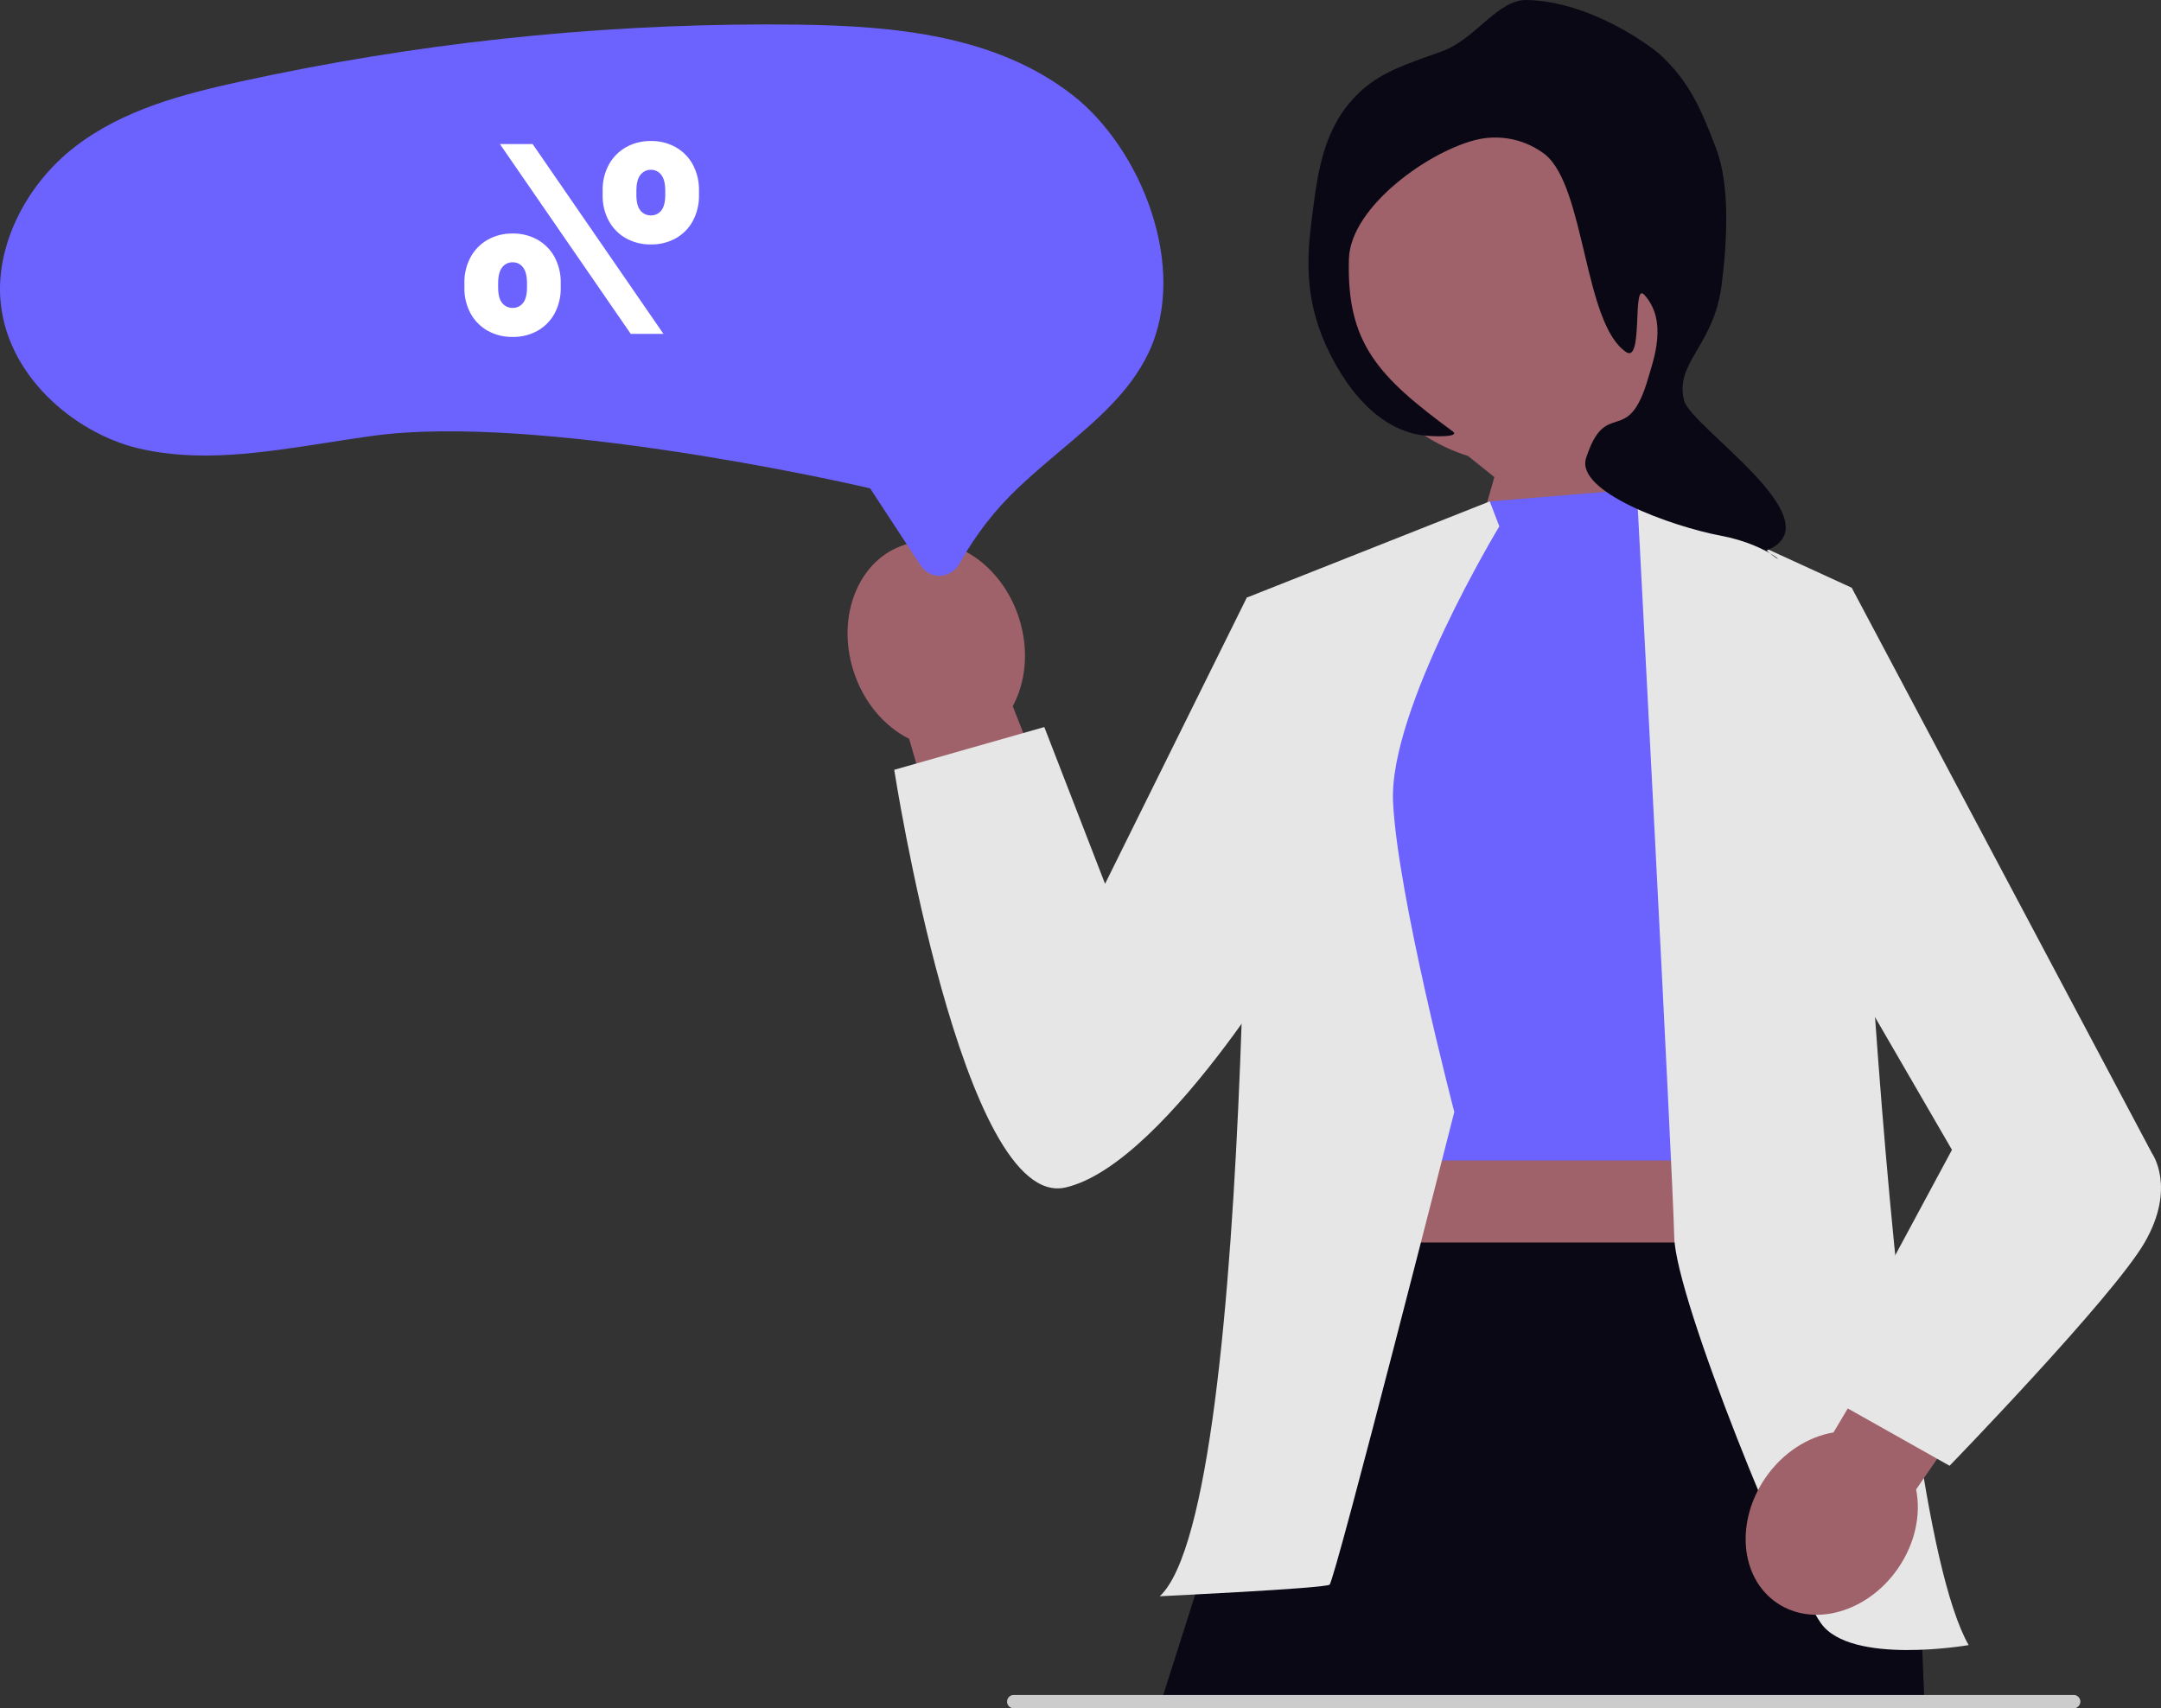
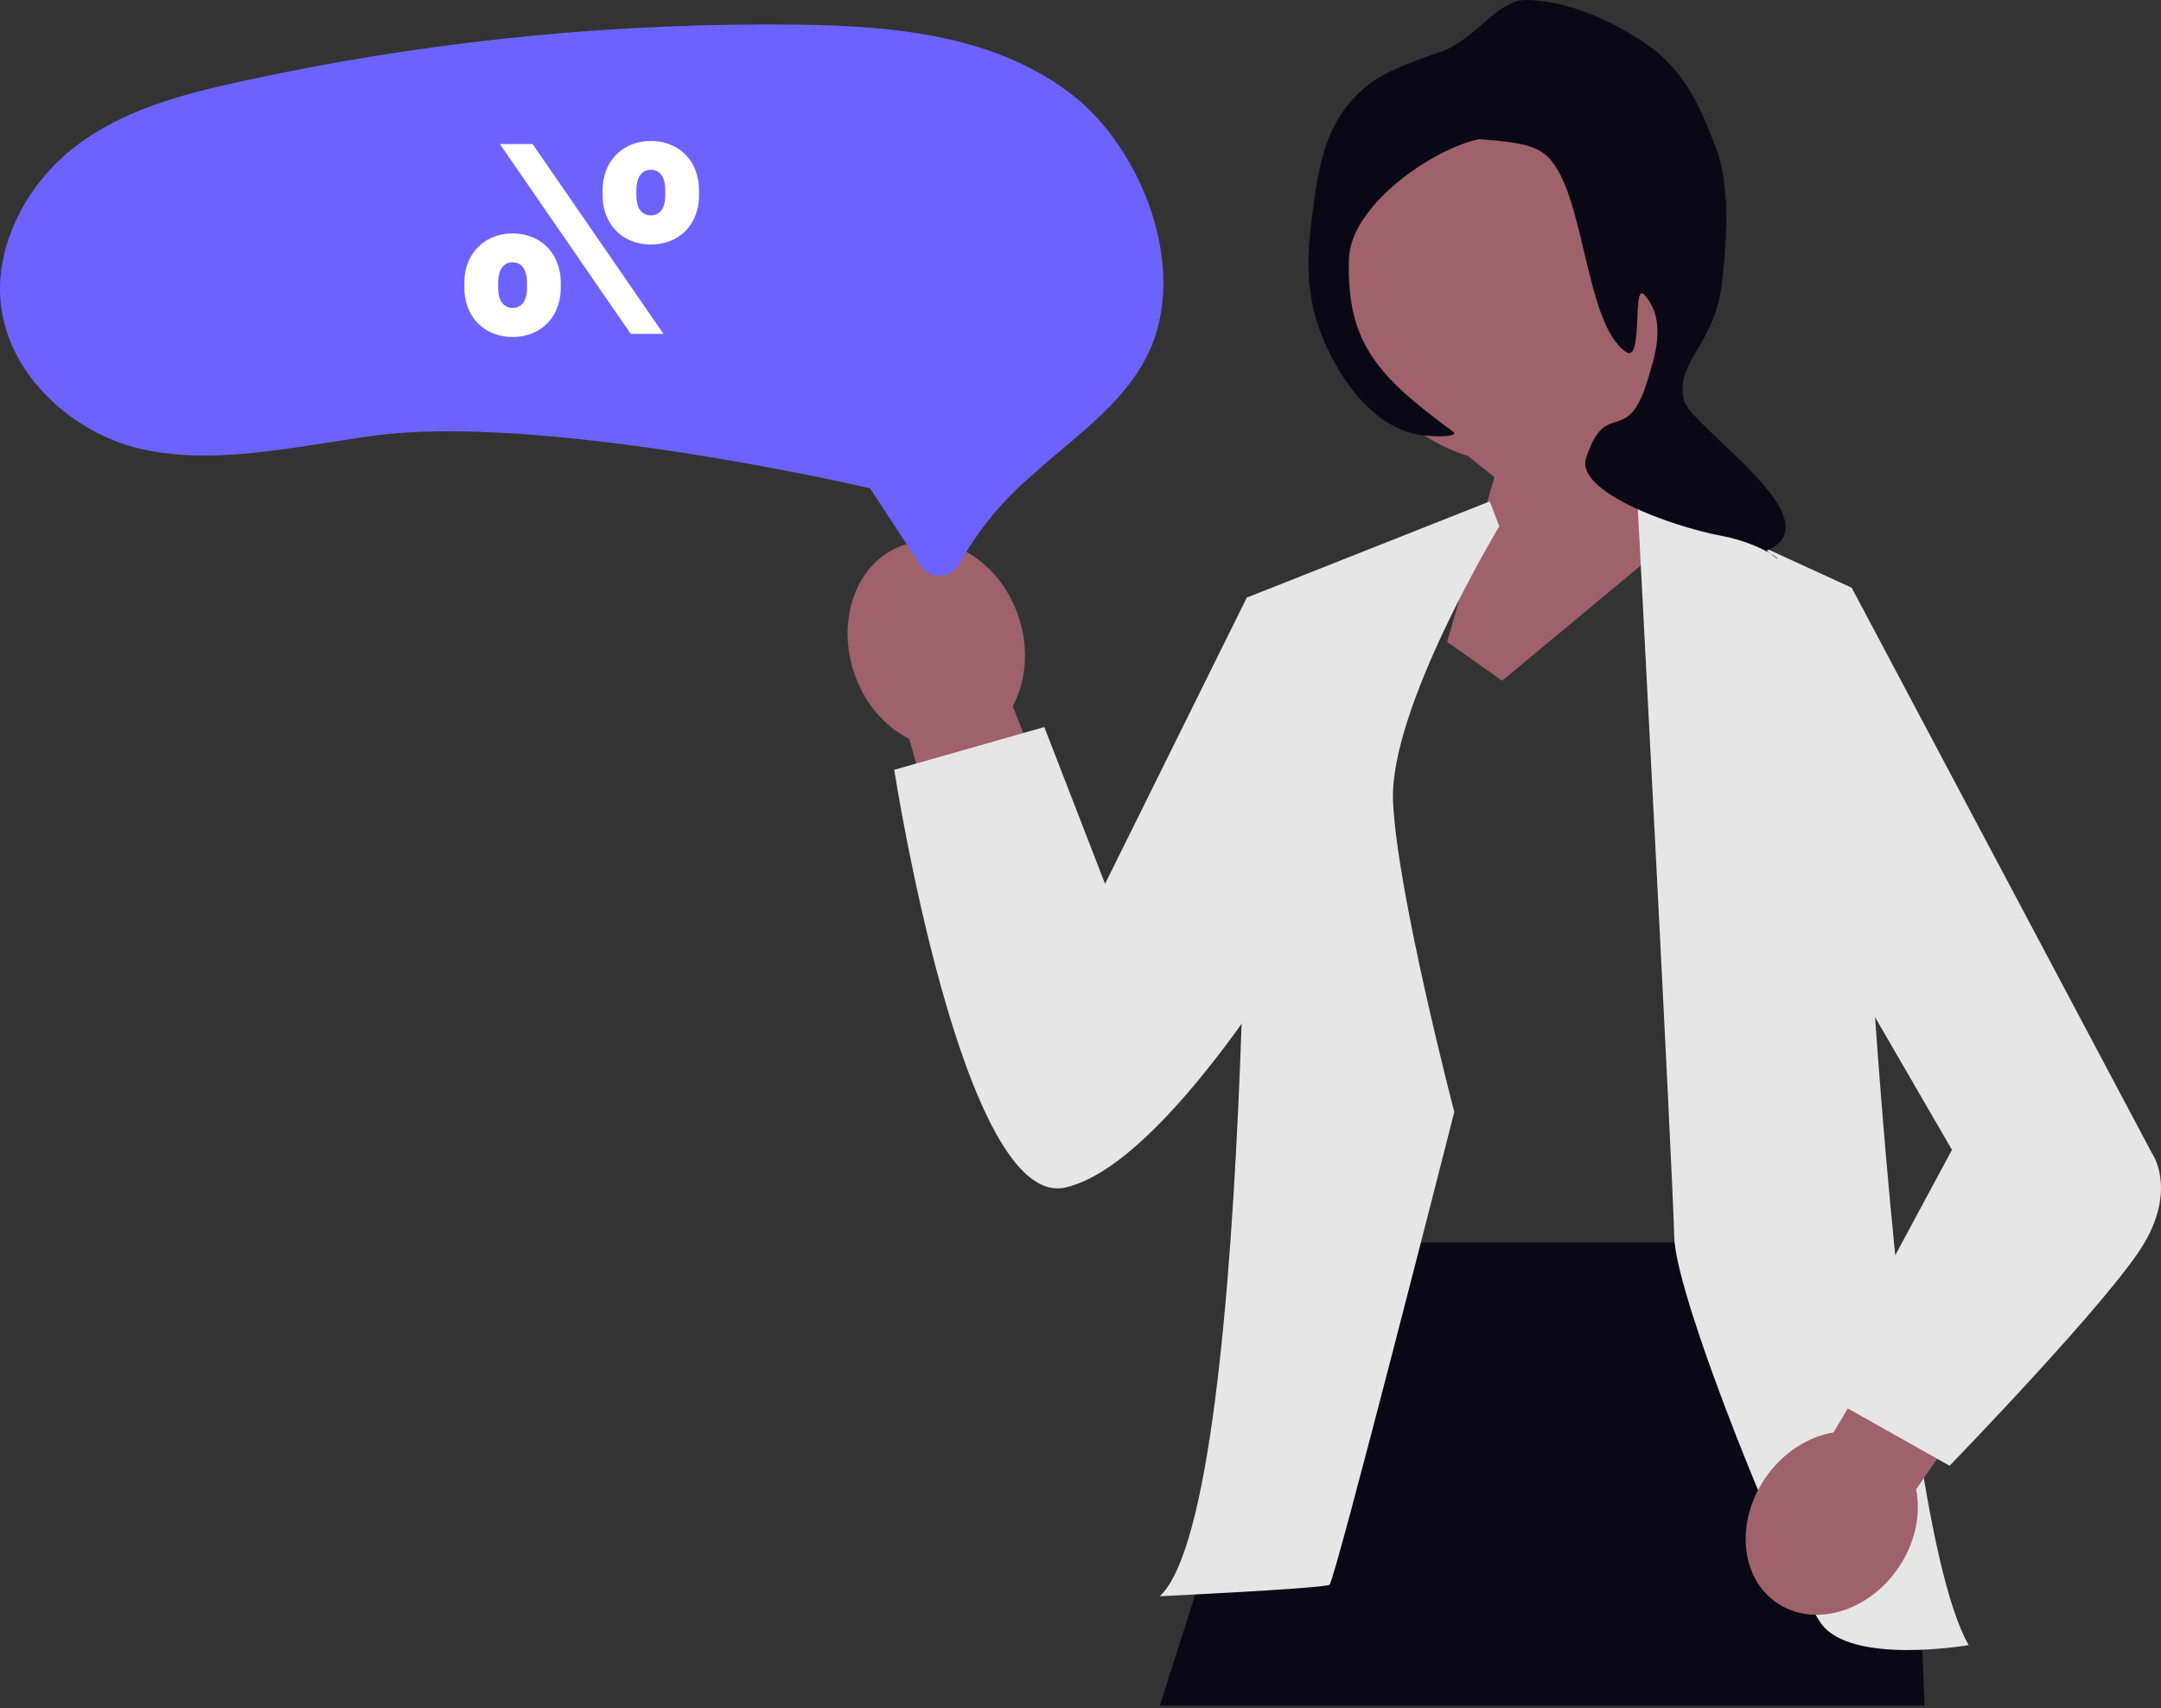
<svg xmlns="http://www.w3.org/2000/svg" width="401" height="317" viewBox="0 0 401 317" fill="none">
  <rect x="0" y="0" width="401" height="317" fill="#333333" stroke="none" />
  <g clip-path="url(#clip0_2_2664)">
    <path d="M314.96 53.464C314.959 47.431 313.281 41.515 310.112 36.375C306.943 31.235 302.407 27.072 297.008 24.346C291.609 21.621 285.558 20.442 279.528 20.938C273.497 21.435 267.722 23.588 262.845 27.159C257.967 30.73 254.178 35.579 251.897 41.168C249.616 46.757 248.934 52.866 249.925 58.818C250.916 64.771 253.542 70.332 257.512 74.886C261.482 79.44 266.64 82.808 272.413 84.615L277.296 88.537L268.533 119.118L278.742 126.321L311.007 99.512C311.007 99.512 304.037 90.66 300.299 80.677C304.808 77.703 308.508 73.66 311.067 68.911C313.626 64.162 314.964 58.854 314.961 53.463L314.96 53.464Z" fill="#9F616A" />
    <path d="M168.703 137.102L192.159 218.375L215.88 201.96L187.927 131.05C190.365 126.549 190.97 120.632 189.119 114.783C185.879 104.55 176.367 98.421 167.873 101.095C159.38 103.768 155.12 114.231 158.36 124.465C160.212 130.313 164.115 134.811 168.703 137.103V137.102Z" fill="#9F616A" />
-     <path d="M246.985 169.193H331.596V267.454H246.985V169.193Z" fill="#9F616A" />
    <path d="M336.791 230.565L355.983 288.713L357.126 316.517H215.225L242.592 230.565H336.791Z" fill="#090814" />
-     <path d="M187.958 317H384.965C385.262 316.956 385.534 316.807 385.73 316.58C385.926 316.353 386.034 316.064 386.034 315.764C386.034 315.465 385.926 315.176 385.73 314.949C385.534 314.722 385.262 314.573 384.965 314.529H187.958C187.658 314.569 187.382 314.716 187.182 314.943C186.982 315.17 186.872 315.462 186.872 315.764C186.872 316.067 186.982 316.359 187.182 316.586C187.382 316.813 187.658 316.96 187.958 317Z" fill="#CCCCCC" />
-     <path d="M303.196 90.839L323.31 136.639L321.319 215.352H253.338L251.204 131.831L276.442 93.043L303.196 90.839Z" fill="#6C63FF" />
    <path d="M343.604 109.064C343.604 109.064 349.493 277.484 365.306 305.277C365.306 305.277 343.456 309.074 337.898 301.221C332.339 293.369 310.906 241.091 310.673 229.514C310.439 217.936 303.725 90.783 303.725 90.783L343.605 109.064H343.604Z" fill="#E6E6E6" />
    <path d="M278.218 97.672L276.442 93.043L231.359 110.895C231.359 110.895 233.463 279.205 215.212 296.214C215.212 296.214 245.702 294.763 246.715 294.067C247.727 293.371 269.863 206.338 269.863 206.338C269.863 206.338 259.311 166.019 258.497 148.803C257.682 131.588 278.218 97.673 278.218 97.673L278.218 97.672Z" fill="#E6E6E6" />
    <path d="M242.798 114.185L231.359 110.894L205.057 164.006L193.784 134.915L165.935 142.851C165.935 142.851 178.594 224.763 197.732 220.355C216.87 215.948 242.799 170.967 242.799 170.967V114.185H242.798Z" fill="#E6E6E6" />
    <path d="M355.56 276.383L393.947 220.739L376.299 205.258L340.226 265.818C335.548 266.596 330.871 269.511 327.638 274.175C321.982 282.339 322.888 292.737 329.661 297.404C336.433 302.072 346.516 299.239 352.172 291.078C355.404 286.413 356.484 281.022 355.56 276.383Z" fill="#9F616A" />
    <path d="M336.791 113.76L343.604 109.064L399.342 214.038C399.342 214.038 403.866 220.368 397.965 230.567C392.064 240.766 361.767 271.998 361.767 271.998L337.896 258.555L362.211 213.375L339.294 173.849L336.793 113.76L336.791 113.76Z" fill="#E6E6E6" />
-     <path d="M267.443 9.583C260.122 12.149 255.933 13.616 252.096 17.304C245.614 23.531 244.544 31.851 243.551 39.582C242.773 45.631 241.767 53.45 245.326 62.385C246.539 65.434 252.42 79.017 263.674 80.734C265.884 81.071 271.072 81.159 269.577 80.058C255.734 69.868 249.827 63.717 250.311 48.012C250.612 38.253 265.566 27.718 274.445 25.824C276.578 25.39 278.78 25.42 280.901 25.912C283.021 26.404 285.01 27.347 286.731 28.677C294.194 34.785 293.876 60.047 301.746 65.327C304.983 67.5 302.827 52.212 305.106 54.691C309.605 59.582 306.72 67.068 305.911 69.925C302.076 83.458 298.058 73.451 294.316 85.006C292.302 91.219 310.07 97.674 319.446 99.435C328.69 101.172 332.675 106.198 327.818 102.172C340.885 96.704 313.712 79.242 312.491 74.293C310.746 67.22 317.994 64.205 319.446 53.048C320.438 45.419 321.136 34.508 318.432 27.513C315.882 20.907 313.666 15.175 307.87 9.976C306.475 8.73 295.237 0.243 283.32 0.002C277.834 -0.108 273.801 7.35 267.443 9.579L267.443 9.583Z" fill="#090814" />
+     <path d="M267.443 9.583C260.122 12.149 255.933 13.616 252.096 17.304C245.614 23.531 244.544 31.851 243.551 39.582C242.773 45.631 241.767 53.45 245.326 62.385C246.539 65.434 252.42 79.017 263.674 80.734C265.884 81.071 271.072 81.159 269.577 80.058C255.734 69.868 249.827 63.717 250.311 48.012C250.612 38.253 265.566 27.718 274.445 25.824C283.021 26.404 285.01 27.347 286.731 28.677C294.194 34.785 293.876 60.047 301.746 65.327C304.983 67.5 302.827 52.212 305.106 54.691C309.605 59.582 306.72 67.068 305.911 69.925C302.076 83.458 298.058 73.451 294.316 85.006C292.302 91.219 310.07 97.674 319.446 99.435C328.69 101.172 332.675 106.198 327.818 102.172C340.885 96.704 313.712 79.242 312.491 74.293C310.746 67.22 317.994 64.205 319.446 53.048C320.438 45.419 321.136 34.508 318.432 27.513C315.882 20.907 313.666 15.175 307.87 9.976C306.475 8.73 295.237 0.243 283.32 0.002C277.834 -0.108 273.801 7.35 267.443 9.579L267.443 9.583Z" fill="#090814" />
    <path d="M174.302 106.864C174.364 106.864 174.426 106.864 174.489 106.859C175.263 106.8 176.007 106.541 176.65 106.108C177.292 105.675 177.81 105.082 178.153 104.388C181.038 99.229 184.692 94.537 188.989 90.471C191.532 88.061 194.19 85.819 196.76 83.651C203.39 78.061 209.633 72.796 213.1 65.522C220.656 49.658 211.757 27.564 199.043 17.655C184.783 6.541 166.028 4.798 147.883 4.57C145.997 4.546 144.11 4.535 142.222 4.535C109.446 4.559 76.768 8.102 44.753 15.103C34.062 17.442 22.87 20.308 13.878 27.262C4.938 34.175 -0.495 45.061 0.035 54.998C0.809 69.502 13.775 80.34 25.583 83.173C36.837 85.871 48.527 84.048 60.904 82.117C63.636 81.691 66.462 81.25 69.255 80.867C99.617 76.705 156.652 89.532 159.069 90.08L161.463 90.623L170.749 104.798C171.117 105.415 171.636 105.928 172.257 106.29C172.878 106.652 173.581 106.851 174.3 106.868L174.302 106.864Z" fill="#6C63FF" />
    <path d="M95.137 62.525C96.734 62.552 98.311 62.165 99.713 61.402C101.052 60.658 102.154 59.551 102.89 58.21C103.696 56.703 104.097 55.013 104.052 53.305V52.596C104.098 50.88 103.698 49.182 102.89 47.666C102.151 46.324 101.05 45.215 99.713 44.465C98.313 43.694 96.735 43.303 95.136 43.33C93.53 43.301 91.945 43.692 90.537 44.465C89.197 45.217 88.093 46.326 87.348 47.668C86.533 49.181 86.128 50.88 86.174 52.597V53.306C86.13 55.016 86.534 56.707 87.348 58.212C88.091 59.552 89.196 60.657 90.537 61.403C91.947 62.168 93.532 62.554 95.137 62.525ZM120.791 45.362C122.388 45.389 123.965 45.002 125.367 44.239C126.706 43.495 127.808 42.388 128.544 41.047C129.35 39.54 129.75 37.85 129.706 36.142V35.433C129.752 33.717 129.352 32.019 128.544 30.503C127.805 29.161 126.704 28.052 125.366 27.302C123.967 26.531 122.389 26.14 120.79 26.167C119.184 26.138 117.598 26.529 116.191 27.302C114.851 28.054 113.747 29.163 113.002 30.505C112.186 32.018 111.781 33.717 111.828 35.434V36.143C111.783 37.852 112.188 39.544 113.002 41.049C113.745 42.389 114.85 43.494 116.191 44.24C117.601 45.005 119.186 45.391 120.79 45.361L120.791 45.362ZM123.114 61.957L98.836 26.733H92.766L117.044 61.957H123.114ZM120.79 39.971C120.416 39.982 120.044 39.905 119.704 39.747C119.365 39.589 119.067 39.354 118.834 39.061C118.336 38.454 118.088 37.481 118.088 36.141V35.432C118.088 34.077 118.336 33.084 118.834 32.453C119.061 32.152 119.357 31.909 119.697 31.744C120.038 31.579 120.412 31.498 120.79 31.508C121.163 31.5 121.532 31.581 121.867 31.746C122.201 31.911 122.491 32.153 122.711 32.453C123.201 33.084 123.446 34.077 123.446 35.432V36.141C123.446 37.481 123.201 38.454 122.711 39.061C122.485 39.353 122.194 39.587 121.86 39.745C121.526 39.904 121.16 39.981 120.79 39.971ZM95.136 57.134C94.762 57.145 94.39 57.068 94.05 56.91C93.711 56.752 93.413 56.517 93.18 56.224C92.683 55.617 92.434 54.644 92.434 53.304V52.595C92.434 51.24 92.683 50.247 93.18 49.617C93.407 49.315 93.703 49.072 94.043 48.907C94.384 48.742 94.758 48.661 95.136 48.671C95.509 48.663 95.879 48.745 96.213 48.909C96.547 49.074 96.837 49.316 97.057 49.617C97.547 50.247 97.792 51.24 97.792 52.595V53.304C97.792 54.644 97.547 55.617 97.057 56.224C96.831 56.516 96.54 56.75 96.206 56.908C95.873 57.066 95.506 57.144 95.137 57.134H95.136Z" fill="white" />
  </g>
  <defs>
    <clipPath id="clip0_2_2664">
      <rect width="401" height="317" fill="white" transform="matrix(-1 0 0 1 401 0)" />
    </clipPath>
  </defs>
</svg>